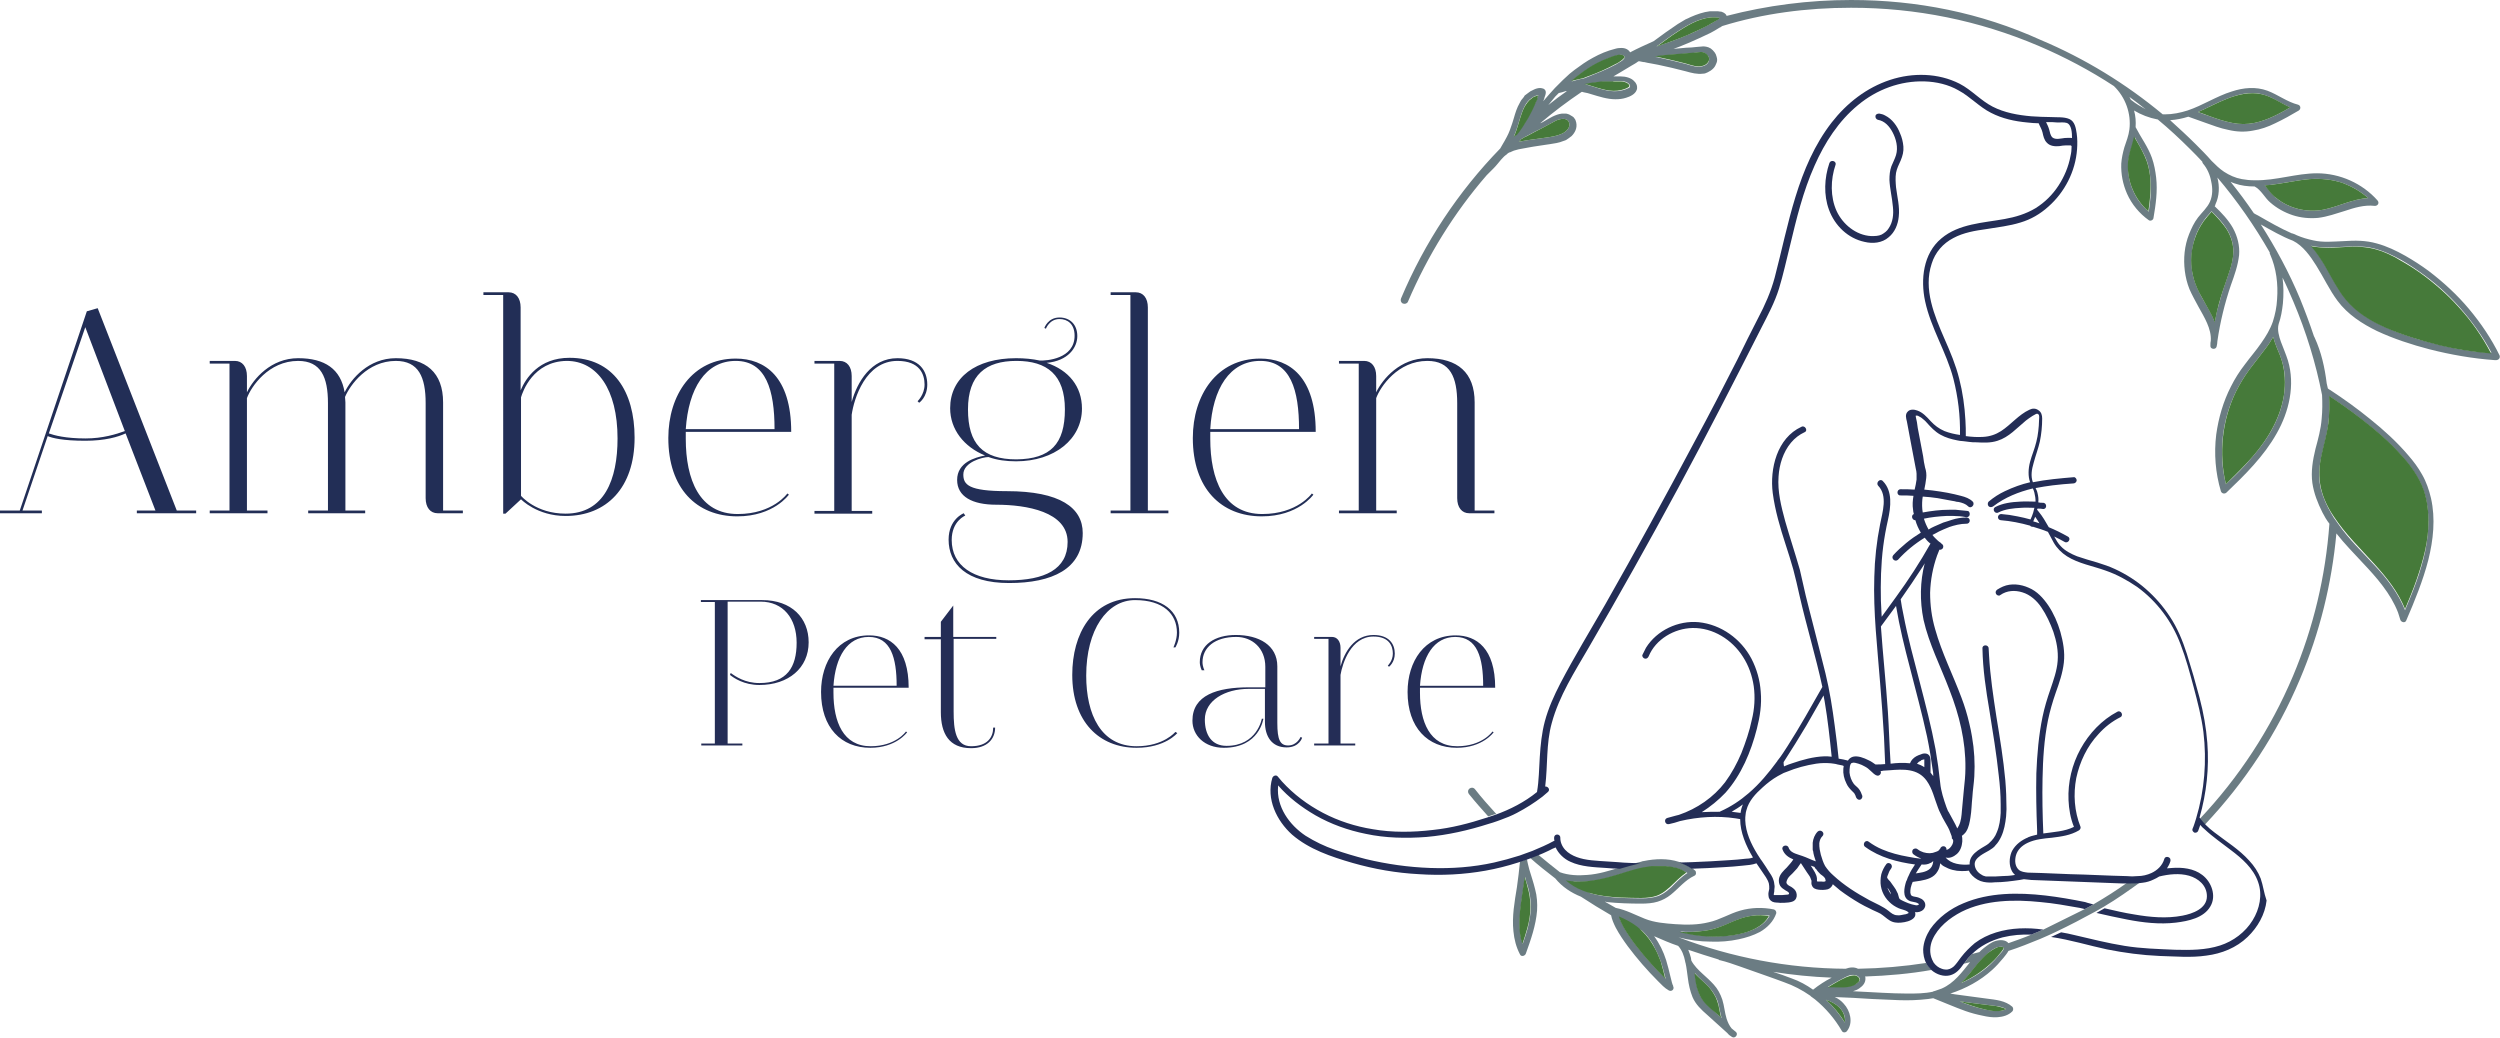
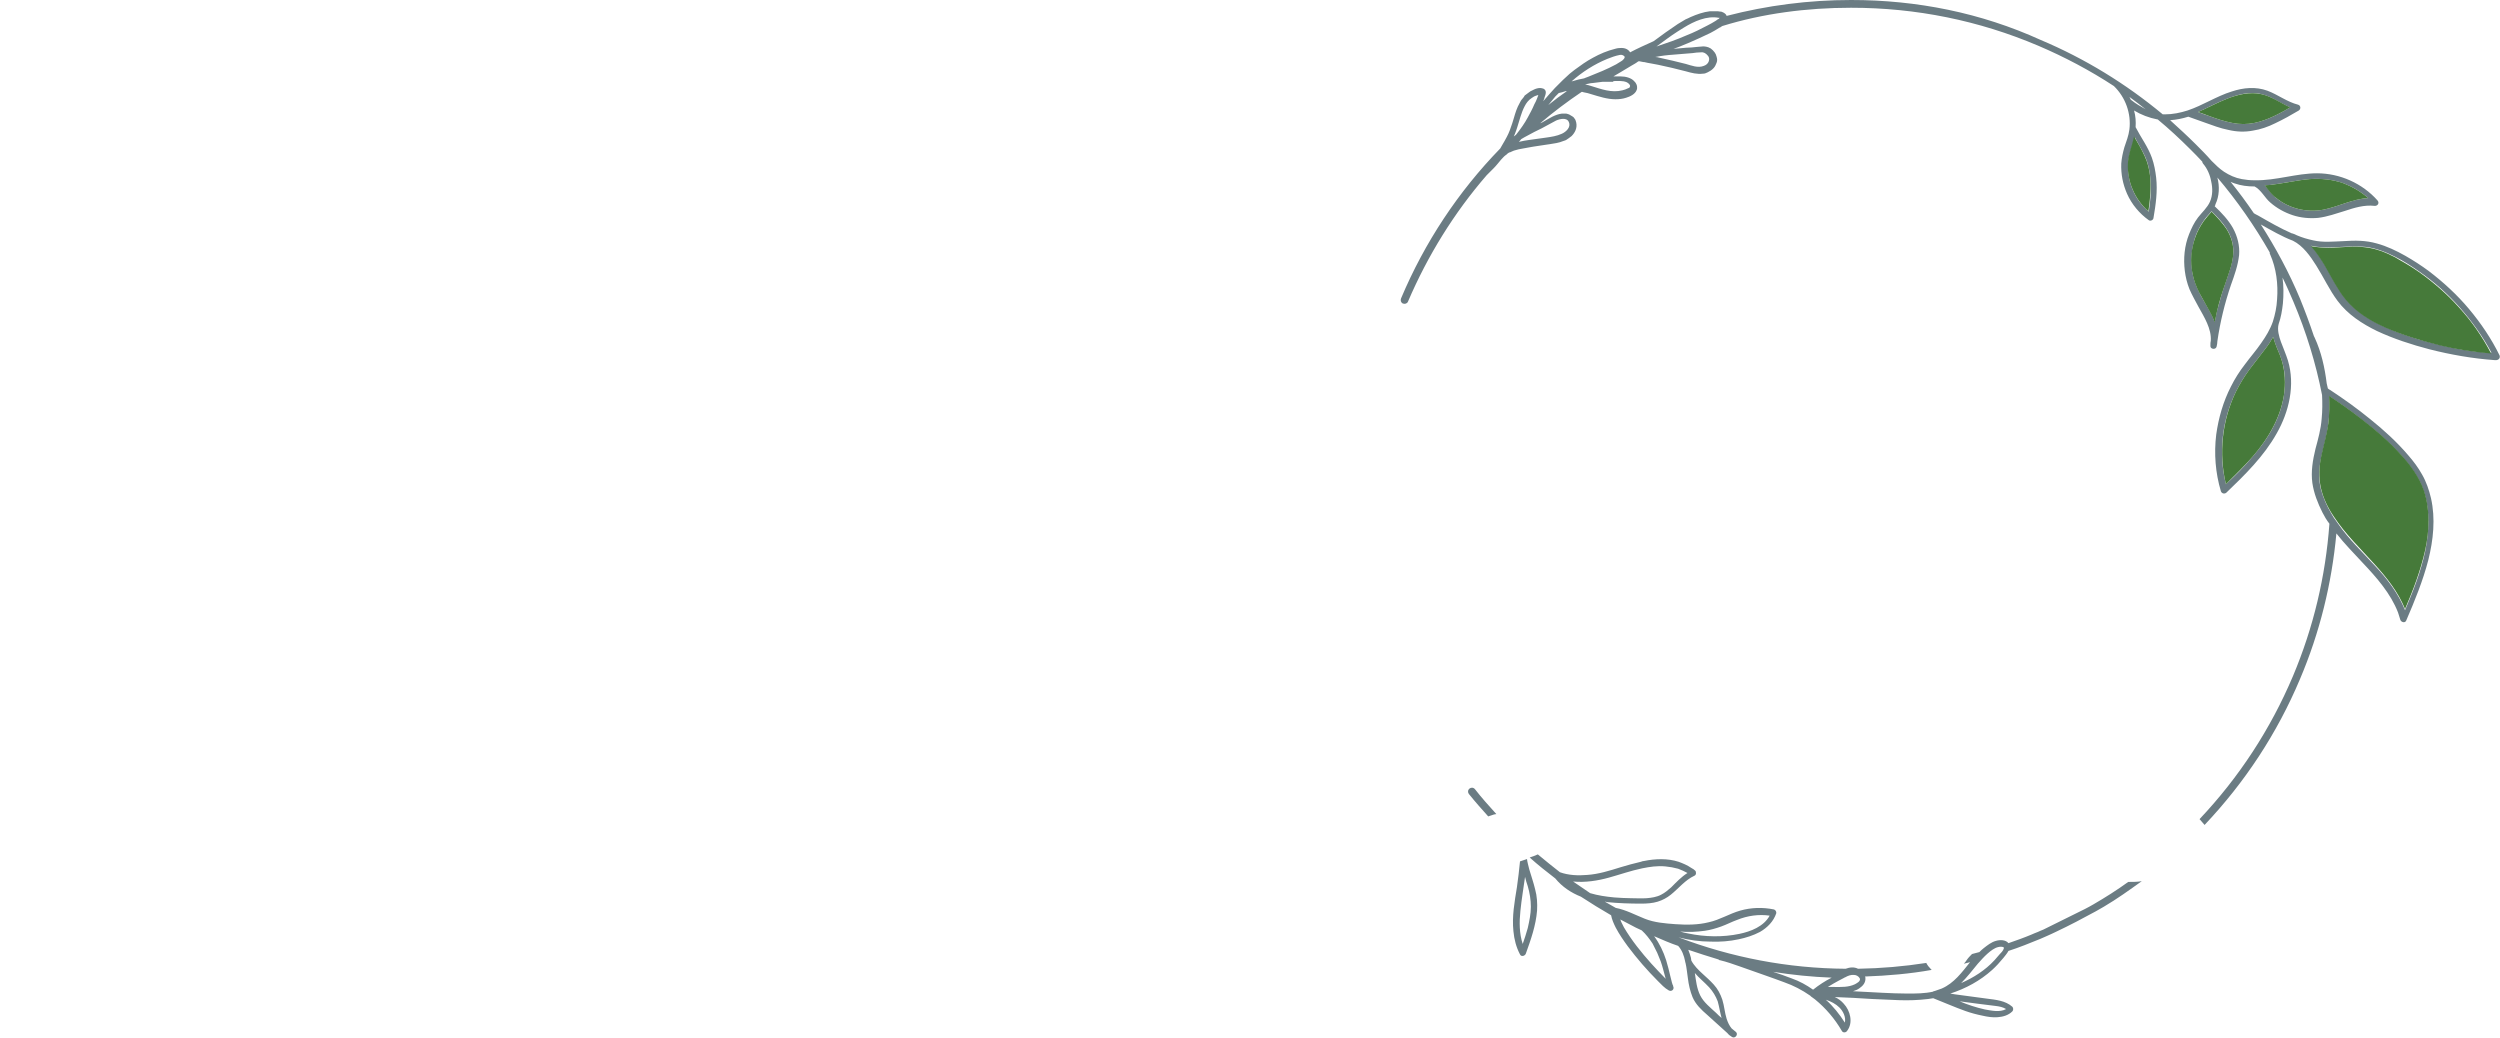
<svg xmlns="http://www.w3.org/2000/svg" xml:space="preserve" id="Layer_1" x="0" y="0" style="enable-background:new 0 0 644.9 267.7" version="1.1" viewBox="0 0 644.9 267.7">
  <style>.st1{fill:#467a3a}</style>
  <g id="Circle_00000168819777472683128010000008144044000770096263_">
    <path id="Circle" d="M644.8 91.7c-2.1-4.3-4.8-8.3-7.9-12-3.1-3.7-6.6-6.9-10.4-9.8-1.9-1.4-3.9-2.7-6-3.9-2.3-1.3-4.8-2.5-7.4-3.2-2.8-.8-5.6-.8-8.5-.6-2.7.1-5.3.4-7.9-.2-1.4-.3-2.8-.7-4.2-1.3-.4-.2-.8-.4-1.2-.5h-.1c-3-1.3-5.9-3-8.7-4.6-.4-.2-.8-.4-1.1-.6-1.9-2.8-3.9-5.5-6-8.1.3.1.6.3 1 .4 1.7.6 3.4.8 5.2.8 1.7.9 2.6 2.9 4 4.1 1.7 1.5 3.7 2.6 5.8 3.3 2.1.7 4.4.9 6.6.7 2.4-.3 4.6-1.1 6.9-1.8 2.4-.8 5-1.6 7.6-1.3.8.1 1.4-.7.8-1.4-3.9-4.4-9.7-7-15.6-7-5.3 0-10.6 1.9-16 1.8h-.2c-1.1 0-2.1-.1-3.2-.3-1.7-.3-3.2-1-4.6-1.9-1.2-.8-2.2-1.8-3.2-2.8-1.3-1.5-2.7-2.9-4.1-4.3-2.1-2.1-4.4-4.2-6.6-6.2 1.6-.1 3.1-.4 4.7-.9l4.2 1.5c2 .7 4 1.5 6.1 1.9 2.1.5 4.2.6 6.3.2 2-.3 4-1 5.8-1.9 2.1-1 4.1-2.1 6.1-3.3.6-.4.5-1.3-.2-1.5-2.8-.7-5.2-2.6-7.9-3.6-3-1.1-6.2-.8-9.2.2-3.9 1.2-7.5 3.6-11.4 4.9-1.9.6-3.8 1-5.9 1h-.5c-9.5-7.9-20.1-14.4-31.5-19.2C511 3.3 494.5 0 477.5 0c-10.9 0-21.7 1.4-32.1 4.1-.1-.4-.5-.7-.9-.9-.2-.1-.3-.1-.5-.2h-.2c-.4-.1-.8-.1-1.2-.1h-1.5c-1.7.2-3.4.8-5 1.5-.4.2-.8.4-1.3.6-.7.4-1.3.8-2 1.2-2.1 1.4-4.2 2.9-6.2 4.4-.1 0-.1.1-.2.1-2 .9-4 1.8-5.9 2.8-.1-.1-.1-.2-.2-.3-.7-.8-1.7-.9-2.7-.8-.3 0-.6.1-1 .2-2 .5-3.9 1.3-5.7 2.3-1.7.9-3.2 2-4.7 3.1-.6.5-1.2.9-1.7 1.4-.4.4-.9.8-1.3 1.2l-1.2 1.2-.9.9c-1 1.1-2 2.2-3 3.4 0-.1.1-.2.1-.3.1-.2.2-.4.2-.6.3-.8.7-1.8-.2-2.3-.3-.1-.6-.2-.9-.2-.6 0-1.2.2-1.6.4l-.6.3c-.3.1-.5.3-.8.5-.3.2-.5.4-.8.6-.2.1-.3.3-.4.5-.1.2-.3.3-.4.5-.3.3-.5.7-.7 1.1-.7 1.2-1.1 2.5-1.5 3.9-.1.4-.3.9-.4 1.3-.4 1.2-.8 2.4-1.4 3.5-.2.4-.4.7-.6 1.1-.2.4-.5.8-.7 1.2-.1.2-.3.5-.4.7-10.8 11.1-19.5 24.2-25.6 38.7-.2.5 0 1.1.5 1.3.5.2 1.1 0 1.3-.5 5.1-11.9 11.9-22.9 20.3-32.6l.9-.9.9-.9c.7-.7 1.3-1.5 1.9-2.2.4-.4.7-.8 1.1-1.1.2-.1.4-.3.6-.5.1-.1.2-.1.3-.2.1-.1.2-.1.3-.1.3-.1.6-.3.9-.4.1 0 .2-.1.3-.1.7-.2 1.4-.4 2.2-.5.7-.1 1.5-.3 2.2-.4.2 0 .4-.1.6-.1 1.1-.2 2.2-.3 3.3-.5.2 0 .5-.1.7-.1l1.8-.3c.6-.1 1.2-.3 1.7-.5.2-.1.4-.1.6-.2.2-.1.4-.2.5-.3.1-.1.2-.1.3-.2.3-.2.5-.4.8-.6.9-.9 1.5-2.1 1.2-3.5-.1-.4-.2-.8-.5-1.1-.1-.2-.2-.3-.4-.4-.1-.1-.2-.2-.3-.2-.3-.2-.6-.4-1-.5-.2-.1-.4-.1-.6-.1h-.9c-1.7.2-3.2 1.2-4.6 2-.3.2-.7.4-1 .5 3.4-2.9 7-5.6 10.7-8.1.2 0 .3 0 .5.1.7.1 1.4.3 2 .5 2 .6 4.1 1.3 6.2 1.3 1 0 1.9-.1 2.8-.4 1-.3 2.3-.9 2.7-2 .1-.2.1-.4.1-.5 0-.3 0-.5-.1-.8-.1-.1-.1-.3-.2-.4-.1-.1-.1-.2-.2-.3l-.2-.2c-.4-.5-1-.8-1.6-1-.6-.2-1.3-.3-2-.3h-1.8c.6-.3 1.1-.7 1.7-1l3-1.8c.5-.3 1.1-.6 1.6-1 .1 0 .1-.1.2-.1h.2c.3.1.7.1 1 .2h.2c.3.1.6.1.9.2.4.1.7.1 1.1.2.5.1 1 .2 1.6.3 1.2.3 2.4.5 3.6.8l3.6.9c1.4.4 2.9.8 4.4.6.4 0 .7-.1 1.1-.3.1 0 .1-.1.2-.1.2-.1.4-.2.7-.4.3-.2.5-.4.7-.6.4-.4.6-.9.8-1.4.2-.5.2-1 0-1.6-.1-.2-.1-.4-.2-.6-.1-.2-.2-.3-.3-.5-.3-.4-.6-.7-1-1-.1 0-.1-.1-.2-.1-.1-.1-.3-.1-.4-.2-.6-.2-1.2-.3-1.8-.2-.4 0-.8.1-1.2.1-.9.1-1.8.2-2.7.2-.4 0-.7.1-1.1.1-.7.1-1.5.1-2.2.2 1.1-.4 2.2-.8 3.3-1.3.2-.1.3-.1.5-.2 1.9-.8 3.8-1.7 5.7-2.6.8-.4 1.6-.9 2.4-1.4h.1s.1 0 .1-.1c.2-.1.3-.2.5-.3C454.7 3.5 466 2 477.5 2c16.8 0 33 3.3 48.3 9.8 6.8 2.9 13.4 6.4 19.5 10.4 3 2.9 4.5 7.1 4 11.2-.2 1.6-.8 3.1-1.3 4.6-.4 1.4-.7 2.8-.8 4.2-.1 2.7.4 5.3 1.5 7.8 1.2 2.7 3.2 5.1 5.6 6.8.4.3 1.1 0 1.2-.5.6-3.5 1.1-7 .7-10.5-.2-1.7-.5-3.4-1.1-5.1-.5-1.4-1.2-2.7-1.9-3.9-.8-1.3-1.6-2.7-2.3-4 .1-1.4 0-2.9-.4-4.3 1.8 1.1 3.9 1.9 6 2.3h.1c2.9 2.4 5.7 5 8.4 7.7 1.1 1.1 2.1 2.1 3.1 3.2 0 .2.1.4.2.5 1.1 1.3 1.8 2.9 2.1 4.6.4 1.7.4 3.6-.3 5.2s-2.1 2.8-3.1 4.1c-1 1.3-1.7 2.8-2.3 4.3-1.2 3-1.5 6.3-1.1 9.5.2 1.6.6 3.2 1.2 4.7.7 1.6 1.5 3 2.3 4.5 1.5 2.7 3.4 5.7 3.2 8.8-.1.4-.1.7-.1 1.1v.2c-.1.9 1.4 1.1 1.6.2.1-.5.2-.9.2-1.4.7-4.9 1.9-9.8 3.5-14.5.9-2.5 1.8-5 2.1-7.7.2-2.4-.4-4.8-1.6-7-1.2-2.1-2.9-3.9-4.7-5.6.1-.1.2-.3.2-.5 1-2.1 1.1-4.6.5-6.9 5.1 6 9.6 12.5 13.5 19.3 0 .2 0 .4.1.5 1.6 3.6 2.1 7.7 1.8 11.6-.1 2-.5 3.9-1.1 5.8-.7 2-1.8 3.8-3 5.5-1.3 1.9-2.8 3.6-4.2 5.5-1.4 1.8-2.6 3.7-3.6 5.7-2 3.9-3.2 8.1-3.8 12.4-.6 4.9-.2 9.9 1.2 14.6.2.6.9.8 1.4.4 4.8-4.6 9.7-9.4 13-15.3 3.2-5.6 4.8-12.5 2.9-18.8-.5-1.6-1.2-3.2-1.8-4.8-.5-1.4-1-3.1-.6-4.6.6-1.7.9-3.5 1.1-5.3.2-2.2.2-4.5-.1-6.7 1 2 1.9 4.1 2.8 6.2 3.3 7.8 5.8 15.9 7.4 24.1.1 2 .1 4.1-.1 6.1-.2 2.7-.9 5.2-1.6 7.8-.7 2.9-1.2 5.8-.8 8.8.4 2.7 1.4 5.2 2.6 7.6.5 1 1.1 2 1.8 2.9-1 13.6-4.1 26.7-9.4 39.3-5.8 13.7-13.9 26.1-24.1 36.9.4.5.9 1 1.3 1.5 10.4-11 18.7-23.6 24.6-37.6 5.1-12 8.2-24.6 9.4-37.6 2.1 2.7 4.5 5.1 6.8 7.6 3.6 3.8 7.2 7.9 9.1 12.8.2.6.4 1.2.6 1.9.2.6 1.2.9 1.5.2 2.2-5.1 4.3-10.2 5.7-15.6 1.3-5.2 1.9-10.7.7-16-.5-2.1-1.2-4.2-2.3-6.1-1-1.8-2.2-3.4-3.6-5-2.9-3.4-6.3-6.5-9.8-9.3-3.3-2.7-6.8-5.2-10.3-7.5-.2-.1-.4-.2-.6-.4-.1-.4-.2-.9-.3-1.3-.5-4.1-1.4-8.1-3.1-11.8-.1-.1-.1-.3-.2-.4-1.1-3.3-2.3-6.5-3.6-9.7-2.8-6.7-6.2-13-10.1-19.1 2.7 1.5 5.4 3.1 8.3 4.2 2.6 1.3 4.5 4 6 6.4 1.9 3 3.4 6.3 5.5 9.1 2.6 3.5 6.3 5.9 10.2 7.8 4.3 2 8.9 3.5 13.5 4.7 5.5 1.4 11.2 2.4 16.9 2.8 1.1.1 1.4-.7 1.2-1.2zm-59.1-44c3.4-.4 6.7-1.2 10.1-1.5 3-.2 6 .1 8.8 1.1 2.3.9 4.5 2.2 6.3 3.8-4 .2-7.6 2.2-11.6 3-4.2.8-8.8-.3-12.1-3-.9-.8-1.6-1.6-2.4-2.6-.2-.3-.4-.5-.6-.8.5.2 1 .1 1.5 0zm-11.3-22.2c2.8-1.1 6-2 9-1.2 2.7.6 4.9 2.4 7.4 3.4-2.9 1.7-5.9 3.3-9.2 4-1.9.4-3.9.4-5.8 0-2.1-.4-4.1-1.1-6-1.8-.9-.3-1.8-.6-2.8-1 2.5-1.1 4.8-2.4 7.4-3.4zm-183.9 9.7c.1-.2.2-.4.3-.7.1-.2.2-.5.3-.8l.3-.9c.6-1.8 1-3.7 1.9-5.4.4-.8 1-1.6 1.8-2.1.3-.2.7-.5 1.1-.6.2-.1.4-.1.6-.2v.1c-.1.3-.2.6-.3.8-.2.5-.4 1-.7 1.5-.5 1.2-1.1 2.3-1.7 3.4-.8 1.5-1.8 2.9-2.9 4.3-.2.3-.5.4-.7.6zm7.2-2.1c1.2-.6 2.5-1.4 3.7-2 .9-.4 2.8-.9 3.3.4.6 1.3-.7 2.5-1.8 3-1.3.6-2.7.8-4.1 1-1.4.2-2.9.4-4.3.6-.9.1-1.8.3-2.7.5.2-.2.4-.4.6-.7.5-.3 1-.6 1.6-.9 1.1-.6 2.4-1.3 3.7-1.9zm1.7-6c.6-.7 1.2-1.5 1.8-2.2l.9-.9c.6-.1 1.2-.3 1.8-.5h.3c-1.6 1.1-3.2 2.3-4.8 3.6zm17.2-6.2h1.4c.5 0 1.1.1 1.6.3.4.2.9.6.9 1 0 .1-.1.2-.1.3-.1.2-.3.2-.5.3-.4.2-.9.4-1.4.5-2.8.7-5.4-.3-8-1.1-.5-.2-1.1-.3-1.6-.4.1 0 .3-.1.4-.1.1 0 .2-.1.4-.1.4-.1.9-.2 1.3-.2l2.4-.3h2.7c0-.2.3-.2.5-.2zm2.3-5.7-.3.3-.1.1c-.1.1-.2.1-.3.2-.4.3-.9.5-1.3.8-2.4 1.3-4.7 2.2-7.2 3.2-.3.1-.5.2-.8.3-.1 0-.2.1-.2.1-1 .2-2 .4-2.9.7-.1 0-.3.1-.4.1 2.7-2.4 5.8-4.4 9.2-5.8 1-.4 2.1-.8 3.1-1 .4-.1.9-.1 1.3.3.2.2.1.4-.1.7zm12.8-1.1c1.6-.1 3.3-.3 4.9-.4.7-.1 1.4-.2 2.2-.2.7-.1 1.3.3 1.7.8.4.4.5.9.3 1.5s-.7 1-1.3 1.2c-1.5.6-3.2-.1-4.6-.5-2.3-.6-4.5-1.1-6.8-1.6-.4-.1-.7-.2-1.1-.2 1.5-.3 3.1-.5 4.7-.6zm11.6-9.2c-.2.1-.4.2-.6.4-.8.5-1.5.9-2.3 1.3-1.7.9-3.5 1.8-5.3 2.5-2.5 1.1-5.1 2-7.8 2.9 1.8-1.3 3.6-2.7 5.5-3.9.3-.2.5-.3.8-.5.3-.2.5-.3.8-.5 2.6-1.6 5.9-3.1 9-2.5h.2c-.1.1-.2.3-.3.3zm110.1 35.6c1.3 3 1.5 6.4 1.4 9.7-.1 1.5-.3 2.9-.5 4.4-3.6-3-5.6-7.7-5.3-12.3.1-2.4 1.1-4.6 1.7-6.9.8 1.6 1.9 3.3 2.7 5.1zm-3.5-14.6c-.1-.1-.1-.1-.2-.1-.1-.3-.3-.6-.4-.8 1.4 1 2.8 2.1 4.2 3.2-1.2-.7-2.5-1.4-3.6-2.3zm24.4 33c1.2 1.9 1.9 4 1.8 6.3-.1 2.6-1.1 5-1.9 7.4-.9 2.5-1.6 5-2.3 7.6-.2 1-.4 1.9-.6 2.9-.4-1.2-1-2.3-1.6-3.4-.8-1.5-1.8-3-2.5-4.5s-1.3-3-1.6-4.6c-.6-3.1-.3-6.5.7-9.5.5-1.5 1.3-2.9 2.2-4.2.6-.9 1.3-1.6 2-2.4 1.4 1.4 2.8 2.8 3.8 4.4zm26.3 50.5c.3-2.4.4-4.8.2-7.2.2.1.3.2.5.3 2.7 1.8 5.4 3.7 7.9 5.7 3.5 2.7 6.9 5.6 9.9 8.9 2.6 2.9 5 6.1 6.2 9.8 1.6 5 1.3 10.3.3 15.3-1.1 5.2-3.1 10.3-5.2 15.2-1.7-4.3-4.6-8.1-7.8-11.5-3.2-3.5-6.7-6.8-9.4-10.7-.4-.6-.8-1.1-1.2-1.7-.2-.3-.4-.7-.6-1-1.2-2-2.1-4.1-2.7-6.3-.7-2.8-.5-5.6.1-8.3.6-2.6 1.3-5.1 1.7-7.7.1-.4.1-.6.1-.8zm-12.4-17.6c1.1 2.9 1.5 6 1.1 9.1-.7 6.5-4.1 12.2-8.3 17-2.1 2.5-4.4 4.8-6.8 7-2-8-1-16.6 2.6-23.9 1-2 2.1-3.8 3.4-5.6 1.4-1.9 2.9-3.7 4.3-5.6.7-.9 1.3-1.9 1.9-2.9.4 1.7 1.2 3.4 1.8 4.9zm40.9-2.9c-4.6-1.1-9.3-2.5-13.7-4.5-3.8-1.7-7.5-3.9-10.2-7.2-1.1-1.3-2-2.8-2.9-4.3l-2.7-4.8c-1-1.6-2.1-3.3-3.4-4.7 1.8.4 3.6.5 5.5.4 2.8-.1 5.7-.4 8.6-.1 2.6.3 5.1 1.3 7.5 2.5 2.2 1.1 4.2 2.4 6.2 3.8 3.9 2.7 7.4 5.8 10.5 9.3 3.1 3.5 5.9 7.4 8.1 11.5 0 .1.1.1.1.2-4.6-.2-9.2-1-13.6-2.1zM385.4 210.1c-.5.2-1 .3-1.5.5-1.7-1.9-3.4-3.8-5-5.8-.3-.4-.3-1 .2-1.4.4-.3 1-.3 1.4.2 1.7 2.2 3.6 4.3 5.5 6.4-.2 0-.4.1-.6.1zm5.9 18.8c-.6 3.7-1.3 7.5-.9 11.3.2 2.1.7 4.1 1.7 6 .3.7 1.3.4 1.5-.2 1.3-3.6 2.6-7.3 2.9-11.1.1-1.9 0-3.7-.5-5.5-.4-1.7-1-3.4-1.5-5.1-.2-.9-.5-1.8-.6-2.7l-1.8.6c-.2 2.2-.5 4.5-.8 6.7zm2.8-.3c.5 1.7.8 3.5.8 5.3 0 1.9-.4 3.7-.8 5.5-.4 1.4-.8 2.7-1.3 4.1-.9-2.7-.9-5.7-.6-8.5.3-3 .8-5.9 1.2-8.8.2.8.4 1.6.7 2.4zm154.9-1.1c-2.9 2.1-5.9 4-9 5.8-.7.4-1.4.8-2.2 1.2l-10.7 5.3c-.5.2-1 .4-1.4.6-.6.2-1.2.5-1.7.7-1.9.8-3.9 1.5-5.9 2.2-.7-.9-2.2-.9-3.2-.6-1.2.3-2.3 1.2-3.2 1.9-.4.3-.8.7-1.1 1-.6.2-1.3.3-1.9.5-.5.5-1 1-1.4 1.6-.2.3-.4.6-.7.9.6-.1 1.1-.3 1.6-.4-2.1 2.6-4.1 5.4-7.3 6.8-.6.2-1.1.4-1.7.6-.1 0-.2.1-.4.1-.1 0-.1 0-.1.1-2.2.5-4.5.5-6.7.5-2.1 0-4.3-.1-6.4-.2-2.5-.1-5.1-.3-7.6-.4.6-.2 1.2-.4 1.7-.8.9-.6 1.6-1.5 1.5-2.6 0-.1 0-.3-.1-.4 5.8-.2 11.6-.7 17.2-1.7l-.2-.2c-.5-.5-.9-1-1.2-1.6-5.8.9-11.6 1.4-17.6 1.5-1-.5-2.1-.4-3.2 0-14.9-.1-29.4-2.9-43.1-8.1 2.7.7 5.5 1.1 8.3 1.1 2.4.1 4.9-.1 7.2-.6 1.9-.4 3.8-1 5.5-1.9 1.9-1.1 3.5-2.7 4.2-4.8.1-.4-.2-.9-.6-1-2.9-.6-5.9-.5-8.7.3-2.8.8-5.3 2.4-8.1 3-2.8.7-5.7.7-8.6.5-2.7-.2-5.4-.4-7.9-1.4-2.5-1-4.9-2.3-7.5-2.8-.9-.5-1.9-1.1-2.8-1.6.2 0 .3 0 .5.1 2.9.3 5.9.4 8.9.4 1.4 0 2.9-.1 4.2-.5 1.3-.4 2.4-1 3.4-1.8 2-1.6 3.7-3.8 6.1-4.9.5-.2.5-1 .2-1.3-.3-.3-.6-.5-1-.7-1-.7-2.2-1.2-3.3-1.6-2.8-.9-6-.8-8.9-.2-.3 0-.5.1-.8.2-1.8.4-3.5.9-5.2 1.4-2.9.9-5.7 1.8-8.7 2-2.3.2-4.8.1-7-.7-1.9-1.5-3.8-3-5.7-4.6-.7.3-1.4.6-2.1.8 2.1 1.9 4.4 3.7 6.6 5.4 1.8 2.2 4.1 3.7 6.6 4.7 2.6 1.7 5.2 3.3 7.8 4.8.2 1.1.7 2.2 1.2 3.2.9 1.7 2 3.3 3.1 4.8 2.4 3.2 5 6.2 7.8 9 .8.8 1.7 1.8 2.8 2.4.8.4 1.5-.4 1.1-1.1v-.1c0-.1-.1-.2-.1-.2-.1-.2-.1-.4-.2-.6-.1-.5-.3-1.1-.4-1.6-.3-1.4-.7-2.8-1.1-4.2-.7-2.2-1.7-4.3-3.1-6.2 2.1.9 4.1 1.8 6.2 2.5 1 1.1 1.5 2.5 1.8 4 0 .1 0 .2.1.4.3 1.3.4 2.6.6 3.9.2 1.7.6 3.4 1.2 4.9.8 1.9 2.3 3.3 3.8 4.6 1.7 1.6 3.5 3.1 5.2 4.7.3.4.7.7 1.2 1 .8.5 1.7-.7 1-1.3-.4-.3-.7-.6-1.1-.9-.6-.7-1-1.6-1.3-2.5-.5-1.6-.6-3.3-1.1-4.9-.5-1.5-1.2-2.8-2.2-3.9-.9-1-1.9-1.9-2.9-2.8-1.1-1-2.2-2.1-2.9-3.4 0-.2-.1-.4-.1-.7-.2-.7-.4-1.4-.7-2.1 2.6.9 5.2 1.7 7.8 2.5.1.1.2.2.4.2 1.7.4 3.4 1 5.1 1.6 2.3.8 4.6 1.6 6.8 2.4 1.6.6 3.2 1.1 4.7 1.7 2.3.8 4.6 2 6.6 3.4.1.1.2.1.2.2.4.3.7.5 1.1.8 2.8 2.3 5.1 5 6.9 8.1.3.6 1.1.5 1.4 0 1.6-2.1.8-5.2-.9-7-.6-.7-1.4-1.3-2.3-1.7 3.2.1 6.4.3 9.6.5l6.9.3c2.5.1 5.1 0 7.6-.3.4-.1.9-.1 1.3-.2 2.8 1.1 5.5 2.3 8.3 3.3 1.4.5 2.9.9 4.4 1.2 1.3.3 2.6.5 3.9.4 1.4-.1 2.8-.5 3.8-1.5.3-.3.3-.9 0-1.2-1.8-1.6-4.3-1.8-6.6-2.1-2.7-.4-5.5-.7-8.2-1.1-.4-.1-.8-.1-1.2-.2 4-1.3 7.7-3.3 10.8-6.1 1-.9 2-2 2.9-3.1.4-.5 1-1.2 1.3-1.8 2.8-.9 5.5-2 8.2-3.1.5-.2 1.1-.5 1.6-.7.9-.4 1.8-.8 2.6-1.2 3.4-1.6 6.8-3.4 10.1-5.2l2.1-1.2c3.4-2 6.6-4.3 9.8-6.6-1 .2-2.2.2-3.5.2zm-109.2 12.6c1.4-.2 2.8-.6 4.2-1.1 1.4-.5 2.7-1.2 4.1-1.7 2.7-1.1 5.6-1.5 8.4-1.1-1.5 2.8-4.9 4.1-7.8 4.7-4.3.9-8.9.8-13.2-.1-.7-.1-1.4-.3-2.1-.5 2.1.2 4.2.1 6.4-.2zm-34-12.7c3.1.3 6.3-.2 9.2-1 2.9-.8 5.7-1.8 8.6-2.4 2-.4 3.9-.7 6-.5 1.1.1 2.2.3 3.3.6.8.3 1.7.7 2.4 1.1-1.6 1-2.9 2.4-4.2 3.7-.8.7-1.6 1.4-2.6 1.9-1.1.6-2.5.8-3.7.9-1.4.1-2.7 0-4.1 0-1.4 0-2.9-.1-4.3-.2-2.1-.2-4.2-.5-6.2-1.1-1.5-1-2.9-2-4.4-3zm21.7 18.4c.3.7.6 1.4.9 2.2.5 1.4.8 2.8 1.2 4.2 0 .1.1.2.1.3l-.1-.1c-1.2-1.2-2.4-2.5-3.6-3.8-2.6-2.9-5.1-6-7.1-9.4l-.6-1.2c-.1-.2-.2-.4-.2-.5l-.1-.2v-.1c1.3.7 2.7 1.4 4 2.1.5.2 1 .5 1.5.7 1.1 1 2 2.2 2.8 3.4l1.2 2.4zm13.4 8.9c1 1.1 1.7 2.3 2.2 3.6.4 1.4.6 2.9 1 4.3-.5-.4-1-.9-1.4-1.3-1.5-1.4-3.2-2.7-4.1-4.5-.9-1.8-1.1-3.8-1.4-5.8 1.1 1.3 2.5 2.4 3.7 3.7zm26.8.6c-1.7-1.2-3.5-2.2-5.5-2.9-1.6-.6-3.2-1.2-4.8-1.7 5 .8 10 1.3 15.1 1.5-1.6.8-3.3 1.9-4.8 3.1zm6.8 4.6c1 1 1.7 2.5 1.4 3.9-1.4-2.2-3-4.2-4.9-5.9 1.3.4 2.6 1.1 3.5 2zm-1.2-5.3h-1.8l1.5-.9c.8-.5 1.7-.9 2.6-1.4.1-.1.2-.1.4-.2.7-.4 1.5-.7 2.3-.6.5 0 1.1.3 1.4.8 0 .1.1.2.1.2.1.7-.8 1.1-1.3 1.4-1.7.8-3.5.7-5.2.7zm36.7 4.3 4.8.6c.9.1 1.9.3 2.7.8-1.6.9-3.8.4-5.5.1-2.2-.5-4.4-1.2-6.5-2.1l4.5.6zm6.9-14.4v.2c-.2.6-.7 1.1-1.1 1.5-.4.5-.9 1-1.3 1.5-2.4 2.6-5.4 4.5-8.6 5.9 1.6-1.6 2.9-3.3 4.3-5 .8-.9 1.6-1.8 2.5-2.6.8-.7 1.8-1.5 2.8-1.7.4-.1.9-.1 1.2 0h.2c-.1.1-.1.1 0 .2 0-.1 0-.1 0 0 0 0 0-.1 0 0z" style="fill:#6b7c83" />
    <g id="Leaves">
-       <path id="Bottom" d="M429.5 252.2c0 .1.1.2.1.3l-.1-.1c-1.2-1.2-2.4-2.5-3.6-3.8-2.6-2.9-5.1-6-7.1-9.4l-.6-1.2c-.1-.2-.2-.4-.2-.5l-.1-.2c0-.1-.1-.2-.1-.3-.1-.2-.1-.4-.2-.6 1.7.7 3.4 1.6 4.8 2.7 1.5 1.2 2.8 2.7 3.8 4.3.5.8.9 1.6 1.3 2.4.3.7.6 1.4.9 2.2.4 1.4.8 2.8 1.1 4.2zm-36.2-26c-.4 2.9-.9 5.9-1.2 8.8-.3 2.8-.3 5.8.6 8.5.5-1.3.9-2.7 1.3-4.1.5-1.8.8-3.7.8-5.5 0-1.8-.3-3.6-.8-5.3-.2-.8-.4-1.6-.7-2.4zm39.6-2.2c-.3-.1-.5-.2-.8-.2-.3-.1-.5-.1-.8-.2h-.1c-.2 0-.5-.1-.7-.1h-.1c-.3 0-.5-.1-.8-.1h-3.5c-.6.1-1.3.2-1.9.3h-.1c-3.2.6-6.2 1.8-9.3 2.6-3.5.9-7.3 1.5-10.9.8 1.3 1.1 2.7 2 4.3 2.6 2.5 1 5.2 1.5 7.9 1.7 1.4.1 2.9.2 4.3.2s2.7.1 4.1 0c1.3-.1 2.6-.3 3.7-.9 1-.5 1.8-1.2 2.6-1.9 1.4-1.3 2.7-2.7 4.2-3.7-.4-.4-1.2-.8-2.1-1.1zm38.1 33.9c1.9 1.7 3.6 3.7 4.9 5.9.2-1.4-.4-2.9-1.4-3.9-.9-.9-2.2-1.6-3.5-2zm-30.1-3.2c-1.2-1.3-2.6-2.4-3.8-3.7.2 2 .5 4 1.4 5.8.9 1.9 2.5 3.2 4.1 4.5.5.4 1 .9 1.4 1.3-.4-1.4-.5-2.9-1-4.3-.4-1.3-1.2-2.5-2.1-3.6zm73.9 4.8-4.8-.6-4.5-.6c2.1.8 4.3 1.6 6.5 2.1 1.6.4 3.9.8 5.5-.1-.8-.4-1.8-.6-2.7-.8zM448 237.3c-1.4.5-2.7 1.2-4.1 1.7-1.3.5-2.7.9-4.2 1.1-2.2.3-4.3.4-6.5.3.7.2 1.4.4 2.1.5 4.3.9 8.9 1 13.2.1 2.9-.6 6.3-1.9 7.8-4.7-2.7-.5-5.6-.1-8.3 1zm68.9 7.1-.1-.1h-.2c-.4-.1-.8-.1-1.2 0-.9.3-2 1.1-2.8 1.7-.9.8-1.7 1.7-2.5 2.6-1.4 1.7-2.7 3.5-4.3 5 3.2-1.4 6.1-3.4 8.6-5.9.5-.5.9-1 1.3-1.5s.9-1 1.1-1.5c.1-.1.1-.1.1-.3 0 0 0 .1 0 0zm-37.2 8.2c0-.1 0-.2-.1-.2 0-.1-.1-.1-.1-.2-.3-.4-.8-.6-1.2-.6-.8 0-1.6.3-2.3.6-.1.1-.2.1-.4.2-.9.4-1.7.9-2.6 1.4l-1.5.9h1.8c1.7 0 3.5.2 5.1-.6.5-.4 1.4-.8 1.3-1.5z" class="st1" />
      <path id="Middle" d="M584.8 48.6c-.2-.3-.4-.5-.6-.8.5 0 1-.1 1.5-.1 3.4-.4 6.7-1.2 10.1-1.5 3-.2 6 .1 8.8 1.1 2.3.9 4.5 2.2 6.3 3.8-4 .2-7.6 2.2-11.6 3-4.2.8-8.8-.3-12.1-3-.9-.6-1.6-1.5-2.4-2.5zm1.6 38.3c-.6 1-1.2 2-1.9 2.9-1.4 1.9-2.9 3.7-4.3 5.6-1.3 1.8-2.4 3.6-3.4 5.6-3.6 7.4-4.5 16-2.6 23.9 2.3-2.3 4.7-4.6 6.8-7 4.2-4.8 7.6-10.6 8.3-17 .3-3.1 0-6.2-1.1-9.1-.6-1.5-1.4-3.2-1.8-4.9zm-12.2-14.2c.8-2.4 1.8-4.8 1.9-7.4.1-2.3-.6-4.4-1.8-6.3-1.1-1.6-2.4-3-3.8-4.4-.7.8-1.4 1.6-2 2.4-.9 1.3-1.7 2.7-2.2 4.2-1.1 3-1.4 6.3-.7 9.5.3 1.6.9 3.1 1.6 4.6.8 1.5 1.7 3 2.5 4.5.6 1.1 1.2 2.2 1.6 3.4.2-1 .4-1.9.6-2.9.6-2.6 1.4-5.1 2.3-7.6zm-25.3-30.5c-.2 4.6 1.8 9.3 5.3 12.3.2-1.4.4-2.9.5-4.4.2-3.3 0-6.6-1.4-9.7-.8-1.8-1.8-3.5-2.8-5.2-.5 2.4-1.5 4.6-1.6 7zm26.9-10.5c1.9.4 3.9.4 5.8 0 3.3-.7 6.3-2.3 9.2-4-2.5-1.1-4.7-2.8-7.4-3.4-3-.7-6.2.1-9 1.2-2.5 1-4.9 2.3-7.4 3.4.9.3 1.8.6 2.8 1 1.9.7 3.9 1.4 6 1.8zm43.3 85.3c-3-3.3-6.4-6.2-9.9-8.9-2.7-2.1-5.5-4.1-8.4-6 .1 2.4.1 4.8-.2 7.2-.4 2.8-1.2 5.5-1.8 8.3-.6 2.8-.7 5.6-.1 8.3.6 2.6 1.8 5.1 3.3 7.3 3 4.6 7 8.4 10.6 12.4 3.1 3.4 6.1 7.2 7.8 11.5 2.1-4.9 4-9.9 5.2-15.2 1.1-5 1.3-10.3-.3-15.3-1.2-3.5-3.5-6.7-6.2-9.6zm15.3-37.6c-3.1-3.5-6.7-6.6-10.5-9.3-2-1.4-4.1-2.6-6.2-3.8-2.3-1.2-4.8-2.2-7.5-2.5-2.8-.4-5.7 0-8.6.1-1.9.1-3.7-.1-5.5-.4 1.3 1.4 2.4 3.1 3.4 4.7l2.7 4.8c.9 1.5 1.8 3 2.9 4.3 2.7 3.3 6.4 5.5 10.2 7.2 4.4 1.9 9 3.3 13.7 4.5 4.5 1.1 9 1.8 13.6 2.2 0-.1-.1-.1-.1-.2-2.2-4.2-4.9-8.1-8.1-11.6z" class="st1" />
-       <path id="Top" d="M393.9 35.1c1.2-.7 2.5-1.3 3.8-2 1.2-.6 2.5-1.4 3.7-2 .9-.4 2.8-.9 3.3.4.6 1.3-.7 2.5-1.8 3-1.3.6-2.7.8-4.1 1-1.4.2-2.9.4-4.3.6-.9.1-1.8.3-2.7.5.2-.2.4-.4.6-.7.5-.3 1-.6 1.5-.8zm34.2-20.3c2.3.5 4.6 1 6.8 1.6 1.4.4 3.1 1.1 4.6.5.6-.2 1.1-.7 1.3-1.2.2-.5.1-1-.3-1.5s-1-.8-1.7-.8c-.7.1-1.4.1-2.2.2-1.6.1-3.3.3-4.9.4-1.6.1-3.2.3-4.8.5l1.2.3zm15.4-10.2c-3.1-.6-6.4.9-9 2.5-.3.2-.5.3-.8.5-.3.2-.5.3-.8.5-1.9 1.2-3.7 2.6-5.5 3.9 2.6-.9 5.2-1.8 7.8-2.9 1.8-.8 3.6-1.6 5.3-2.5.8-.4 1.5-.9 2.3-1.3.2-.1.4-.2.6-.4l.3-.3h-.2zm-24 16.7c-.5-.2-1-.3-1.6-.3h-4.7l-2.4.3c-.4.1-.9.1-1.3.2-.1 0-.2.1-.4.1-.1 0-.3.1-.4.1.5.1 1.1.2 1.6.4 2.6.8 5.3 1.8 8 1.1.5-.1 1-.3 1.4-.5.2-.1.4-.2.5-.3.1-.1.1-.1.1-.3.1-.2-.5-.7-.8-.8zm-22.7 3.3c-.2 0-.4.1-.6.2-.4.1-.8.3-1.1.6-.8.5-1.3 1.3-1.8 2.1-.9 1.7-1.3 3.6-1.9 5.4l-.3.9c-.1.3-.2.5-.3.8-.1.2-.2.4-.3.7.3-.2.5-.3.8-.5 1.1-1.3 2-2.8 2.9-4.3.6-1.1 1.2-2.2 1.7-3.4.2-.5.4-1 .7-1.5 0-.4.1-.7.2-1zm22.1-10.2c-.3-.3-.8-.3-1.3-.3-1.1.2-2.1.6-3.1 1-3.4 1.3-6.4 3.4-9.2 5.8.1 0 .3-.1.4-.1 1-.2 2-.5 2.9-.7.1 0 .2-.1.2-.1.3-.1.5-.2.8-.3 2.5-.9 4.8-1.9 7.2-3.2.5-.2.9-.5 1.3-.8.1-.1.2-.1.3-.2l.1-.1.3-.3c.3-.2.4-.4.1-.7z" class="st1" />
    </g>
-     <path id="Animals" d="M583.2 226.7c-.7-1.8-1.7-3.3-3-4.7-2.6-2.9-5.9-4.9-9-7.3-.8-.6-1.5-1.2-2.2-1.9-.5-.5-.9-1-1.3-1.5-.1-.1-.2-.3-.3-.4 1.8-6.3 2.5-12.8 2-19.3-.3-3.9-1-7.8-2-11.6s-2.1-7.6-3.3-11.4c-1.1-3.4-2.4-6.6-4.4-9.6-1.7-2.6-3.8-5-6.2-7.1-2.4-2.1-5.1-3.8-7.9-5.1-1.5-.7-3-1.2-4.6-1.7-1.7-.5-3.5-1-5.2-1.6-1.5-.6-3.1-1.4-4.2-2.6-.7-.7-1.2-1.6-1.7-2.5.9.4 1.8.9 2.7 1.4.9.5 1.8-.9.8-1.4-1.6-.9-3.2-1.7-4.9-2.4-.8-1.4-1.6-2.8-2.6-4-.1-.2-.3-.3-.4-.5 0-.1 0-.2.1-.3.5 0 1 0 1.4.1 1.1.1 1.1-1.6 0-1.6-.4 0-.8 0-1.2-.1.1-.8 0-1.6-.2-2.4-.1-.5-.3-.9-.5-1.3 1.5-.3 2.9-.5 4.4-.7 1.8-.2 3.6-.4 5.4-.5.4 0 .8-.4.8-.8s-.4-.9-.8-.8c-3.5.3-7 .6-10.5 1.3-.6-1.6-.3-3.3.2-5 .5-1.9 1.2-3.7 1.6-5.5.4-1.9.6-4 .6-5.9 0-.9-.2-1.7-1-2.2-.7-.5-1.5-.5-2.3-.1-2.8 1.3-4.7 3.8-7.3 5.5-1.4.9-2.9 1.4-4.6 1.5-1.5.1-3 0-4.5-.2 0-1.4 0-2.7-.1-4.1-.2-3.6-.7-7.2-1.6-10.7-.9-3.6-2.3-6.9-3.8-10.3-2.6-6-5.5-12.8-3.3-19.4.9-2.9 2.9-5.2 5.6-6.6 2.6-1.4 5.6-1.9 8.5-2.3 3-.5 5.9-.8 8.8-1.7 2.7-.8 5.1-2.2 7.2-4.1 4.2-3.7 7-9.1 7.4-14.8.1-1.4.1-2.7-.1-4.1-.2-1.4-.5-3.1-1.9-3.7-1.4-.6-3.2-.4-4.7-.5-1.7 0-3.4-.1-5.1-.2-3.4-.3-6.9-.9-10-2.5-3.1-1.6-5.4-4.3-8.5-5.9-5.5-2.8-12.1-2.9-17.9-1-6.1 2-11.2 6-15.1 11-8.9 11.5-11.1 26.3-14.7 40-1 3.7-2.5 7.1-4.3 10.5-1.8 3.5-3.6 7.1-5.3 10.6-3.6 7.1-7.2 14.1-11 21.1-7.5 14.1-15.2 28.2-23.1 42.1-3.9 6.8-8 13.5-11.6 20.4-1.6 3.1-3.1 6.4-4 9.8-.8 3-1.1 6.1-1.3 9.2-.2 3-.2 6-.7 8.9v.1c-3.2 2.6-6.9 4.5-10.8 5.9-.2.1-.4.1-.6.2-.5.2-1 .3-1.5.5-4.6 1.5-9.2 2.7-14 3.2-5.1.6-10.4.7-15.5-.2-4.4-.7-8.8-2.1-12.8-4.2s-7.6-4.8-10.6-8.1c-.4-.4-.7-.9-1.1-1.3-.4-.5-1.2-.2-1.4.4-1.6 5.4 1.1 11 5.1 14.6 4.4 3.8 10.1 5.7 15.6 7.3 5.6 1.6 11.3 2.6 17.1 2.9 5.8.4 11.6.1 17.2-.9 2.8-.5 5.6-1.2 8.4-2.1l1.8-.6.9-.3c.7-.3 1.4-.5 2.1-.8 1.1-.4 2.1-.9 3.2-1.4.6-.3 1.1-.6 1.7-.8.7 1.6 2.2 3 3.8 3.7 2.8 1.3 6.1 1.4 9.2 1.6 1.2.1 2.4.2 3.6.2 1.7-.5 3.4-1 5.2-1.4-1.9-.1-3.9-.1-5.8-.3-1.5-.1-3.1-.2-4.6-.3-1.4-.1-2.8-.2-4.2-.5-2.3-.5-4.8-1.6-5.7-3.9-.2-.5-.3-1-.3-1.6 0-1.1-1.6-1.1-1.6 0 0 .3 0 .5.1.8h-.1c-1.8 1-3.7 1.8-5.6 2.6l-3.3 1.2c-2.2.7-4.4 1.3-6.6 1.8-5.4 1.2-11 1.6-16.5 1.4-5.6-.2-11.2-1-16.6-2.3-2.7-.7-5.4-1.5-8-2.4-2.6-.9-5.1-2.1-7.5-3.6-4.2-2.8-7.6-7.5-7.1-12.8v-.2c2.7 3.1 6 5.6 9.6 7.7 4 2.3 8.5 3.9 13 4.8 5.1 1.1 10.4 1.2 15.7.8 5.5-.5 10.8-1.7 16.1-3.4.3-.1.7-.2 1-.3.7-.2 1.4-.5 2-.7 1.4-.5 2.9-1.1 4.2-1.8 2.3-1.2 4.5-2.6 6.6-4.2.5-.4.9-.8 1.4-1.2.7-.6 0-1.5-.7-1.4.7-5.5.2-11 1.7-16.4 1.9-7 5.9-13.2 9.5-19.4 7.9-13.6 15.6-27.3 23.1-41.2 7.4-13.7 14.5-27.6 21.5-41.4 1.7-3.3 3.4-6.5 4.5-10 1.1-3.6 1.9-7.3 2.8-10.9 1.7-7.1 3.4-14.2 6.4-20.9 2.6-5.9 6.2-11.5 11.2-15.6 4.8-4 10.9-6.3 17.2-6.1 3 .1 6.1.8 8.7 2.3 3 1.6 5.4 4.3 8.4 5.8 2.9 1.5 6.1 2.2 9.4 2.5 1 .1 1.9.2 2.9.2.3.8.8 1.5 1 2.4.2.9.4 1.9 1.1 2.6.8.9 2.1 1 3.2.9.6-.1 1.2-.2 1.8-.2h.9c.1 0 .4 0 .4.1s.1.1.1.1c0 .9-.1 1.8-.3 2.6-.5 2.7-1.6 5.3-3.1 7.6s-3.5 4.3-5.9 5.8c-2.5 1.5-5.2 2.3-8 2.8-5.5 1-11.8 1.2-16.3 5-4.7 3.9-5.4 10.6-4.2 16.2 1.5 7 5.5 13.1 7.3 20 1.2 4.7 1.8 9.6 1.7 14.5-1.4-.2-2.7-.5-4-1-1.4-.6-2.6-1.5-3.6-2.6s-2-2.2-3.4-2.7c-.8-.3-1.9-.4-2.5.3-.7.7-.4 1.7-.2 2.5.8 4.1 1.5 8.2 2.3 12.2.1.4.2.9.2 1.3v1.5c-.1.9-.3 1.7-.5 2.6-1.2-.1-2.4-.1-3.6-.1-1.1 0-1.1 1.7 0 1.6 1.1 0 2.2 0 3.3.1-.2 1.2-.3 2.4-.1 3.6 0 .4.1.7.2 1.1-.8.3-.5 1.6.4 1.6.3 1.1.8 2.2 1.4 3.2-1.3.8-2.6 1.7-3.8 2.7-1.2 1-2.3 2-3.3 3.1-.7.8.4 1.9 1.2 1.2 2-2.2 4.3-4.1 6.9-5.7.4.5.7.9 1.2 1.3.1.1.2.2.3.2-2.7 4.8-5.7 9.4-8.9 13.8-1.2 1.7-2.5 3.4-3.7 5.1-.1-1.4-.1-2.7-.2-4.1-.1-4.7 0-9.4.6-14.1.3-2.3.7-4.5 1.2-6.7.4-1.8.7-3.6.6-5.4-.1-1.7-.6-3.4-1.9-4.7-.7-.8-1.9.4-1.2 1.2 2.5 2.6 1.1 6.8.5 9.9-.9 4.5-1.4 9-1.5 13.6-.3 9.2.8 18.3 1.5 27.4.4 4.6.7 9.2 1 13.9.1 2.3.2 4.7.3 7-.8.1-1.7.1-2.5.1-.6-.4-1.1-.8-1.8-1.1-1.2-.6-2.7-1.2-4-.9-.6.2-1 .5-1.3 1-.8-.2-1.6-.4-2.4-.5-.3-2.8-.6-5.6-1-8.4-.6-4.6-1.3-9.1-2.4-13.6-1.1-4.5-2.3-9-3.4-13.4-.6-2.2-1.1-4.4-1.7-6.7l-1.5-6.6c-1.2-4.2-2.6-8.4-3.8-12.6-1-3.7-2-7.6-1.7-11.5.2-3.1 1.2-6.3 3.2-8.7 1-1.2 2.2-2.1 3.5-2.7 1-.4.1-1.9-.8-1.4-6.3 2.9-8.2 10.8-7.4 17.1.6 4.5 1.9 8.9 3.3 13.2.7 2.2 1.4 4.3 2 6.5.6 2.2 1.1 4.5 1.6 6.7 1.8 7.9 4.2 15.7 5.9 23.6-2.9 5.1-5.8 10.3-9 15.3-.8 1.2-1.5 2.4-2.4 3.5-.1.1-.2.2-.2.3-2.2 3-4.6 5.9-7.4 8.3-2.2 1.9-4.6 3.5-7.3 4.7-.1 0-.1.1-.1.1-1.6 0-3.1 0-4.7.1 2.2-1.4 4.3-3.1 6.1-5 4.1-4.6 6.6-10.6 8.1-16.5.8-3.1 1.3-6.3 1-9.6-.2-2.9-1-5.8-2.4-8.5-2.7-5.1-7.8-8.8-13.6-9.4-5.3-.5-10.8 2.1-13.6 6.6l-.9 1.8c-.2.4.2.9.6 1 .5.1.8-.2 1-.6 1.8-4.4 6.6-7.2 11.3-7.3 5.3-.1 10.2 3 13 7.4 1.5 2.3 2.4 4.9 2.8 7.6.4 2.9.2 5.9-.5 8.7-.6 2.9-1.6 5.8-2.7 8.6-1.1 2.6-2.5 5.2-4.2 7.5-3 3.9-7.2 6.8-11.9 8.4-.3.1-.5.1-.8.2-.7.2-1.5.4-2.2.6-1 .3-.6 1.8.4 1.6 1-.2 2-.5 2.9-.8 4.7-1.1 9.6-1.4 14.3-.7.4.1.8.1 1.2.2 0 3.4 1.5 6.9 3.3 9.9-.5.2-1.1.3-1.7.3-1.5.2-3.1.3-4.6.4-3.1.2-6.2.4-9.4.5-1.1 0-2.2.1-3.4.1 1.2.4 2.3.9 3.3 1.6 2.7-.1 5.5-.2 8.2-.4 1.7-.1 3.3-.2 5-.4 1.2-.1 2.4-.2 3.5-.6.5.7 1 1.5 1.5 2.2.6.9 1.4 1.9 1.7 3 .1.4.1.9.1 1.4-.1.6-.3 1.1-.2 1.7 0 .7.4 1.3 1 1.6.6.3 1.4.2 2 .3.7 0 1.5 0 2.2-.1.6-.1 1.2-.2 1.6-.6.5-.5.6-1.2.4-1.9-.2-.7-.7-1.1-1.3-1.5-.4-.2-1-.5-1.2-.9-.2-.4.1-.9.3-1.3.3-.5.8-.9 1.2-1.3.4-.4.8-.9 1.2-1.3.3-.4.6-.9.9-1.3h.1c.5.8 1 1.5 1.5 2.3.3.5.7.9.9 1.4.1.2.2.5.3.8 0 .4-.1.8.1 1.2.3.8 1 1 1.7 1.1.7.1 1.6.1 2.4-.1.6-.2 1.1-.7 1.3-1.3.6.5 1.3 1.1 1.9 1.6 1.6 1.2 3.3 2.3 5 3.3.9.5 1.8 1 2.7 1.4.9.5 1.8.8 2.7 1.3.8.5 1.5 1.2 2.3 1.7.9.6 2 .7 3 .6 1.1-.1 2.5-.4 3.3-1.2.4-.4.5-1 .3-1.5.8.1 1.6-.1 2.2-.7.8-.9.5-2.1-.5-2.7-.4-.2-.8-.4-1.3-.5-.4-.1-.8-.1-1.2-.3-.3-.2-.3-.4-.4-.8 0-.5 0-.9.1-1.3.1-.5.3-1 .5-1.5.7-.1 1.3-.2 2-.3 1.7-.3 3.5-.8 4.4-2.4.4-.6.6-1.3.7-2.1.3.3.6.6 1 .8 1.4.8 2.9 1.2 4.5 1.2.6 0 1.3 0 1.9-.1.2.5.5.9.9 1.3.8.8 1.8 1.4 2.9 1.6 1 .2 1.9.2 2.9.1 2.1 0 4.3-.3 6.4-.6.4-.1.7-.1 1.1-.2.6.1 1.3.1 1.9.2 2.6.1 5.2.2 7.9.3l15.6.6h1.6c1.2 0 2.5 0 3.7-.2.9-.1 1.9-.4 2.7-.8.5-.2 1-.5 1.5-.8 2.5-.6 5.2-.9 7.7-.2 2.4.7 4.6 2.5 4.6 5.3 0 3.2-3.7 4.5-6.3 5-4.1.8-8.4.4-12.4-.3-2.6-.4-5.1-1-7.7-1.6l-2.1 1.2c2.6.6 5.3 1.2 7.9 1.7 4.1.8 8.4 1.3 12.6.8 3.2-.4 7.2-1.2 8.9-4.2 1.6-2.7.3-6.3-2.1-8.1-2.2-1.7-5.2-2-7.8-1.8-.4 0-.9.1-1.3.1.4-.6.7-1.2.9-1.9v-.3c0-.8-1.4-1.1-1.6-.2-.5 1.7-1.8 2.9-3.3 3.6-1.1.5-2.3.8-3.6.8-.9.1-1.9.1-2.8 0-4.9-.1-9.8-.4-14.6-.5-2.5-.1-4.9-.2-7.4-.3-1.2 0-2.3-.1-3.5-.1-.8-.1-1.7-.2-2.3-.7-1-.9-1.1-2.3-.8-3.6.4-1.6 1.6-2.7 3.1-3.4 1.9-.9 4.1-1.1 6.2-1.3 2.4-.3 4.8-.6 7-1.9.3-.2.5-.6.4-.9-1.6-4-1.9-8.4-1.1-12.6.9-4.2 2.8-8.2 5.7-11.3 1.6-1.8 3.5-3.3 5.7-4.4.9-.5.1-1.9-.8-1.4-4 2.1-7.3 5.6-9.5 9.6s-3.3 8.6-3.1 13.2c.1 2.3.5 4.7 1.4 6.9-2.4 1.2-5.2 1.3-7.9 1.7-.2-4.7-.3-9.4-.2-14.2.1-5 .4-10 1.4-15 .5-2.4 1.2-4.8 2-7.1.9-2.5 1.8-5.1 2.1-7.8.3-2.7-.2-5.4-.9-7.9-.7-2.4-1.7-4.7-3.1-6.8-1.3-1.9-2.9-3.7-5.1-4.6-2-.9-4.5-1.2-6.6-.3-.5.2-1 .5-1.5.8-.4.3-.5.7-.3 1.1.2.4.8.6 1.1.3 1.7-1.2 3.8-1.3 5.7-.7 2 .6 3.7 2.1 4.9 3.9 1.3 1.9 2.3 4.1 3.1 6.3.8 2.4 1.3 4.9 1.1 7.5-.2 2.6-1.1 5-1.9 7.4-.8 2.3-1.5 4.6-2 7-1 4.8-1.4 9.7-1.6 14.6-.1 4.9 0 9.8.2 14.6v1.2c-.7.2-1.4.3-2.1.6-.1 0-.1 0-.2.1-1.7.7-3.2 1.8-4.1 3.4-.1.1-.1.3-.2.4-.6 1.5-.7 3.4.1 4.9.2.4.5.7.8 1-1.1.2-2.3.3-3.4.3-1 .1-2.1.1-3.1.1h-1c-.4-.1-.8-.2-1.2-.5-.9-.5-1.6-1.4-1.7-2.5-.1-1.1.7-1.8 1.5-2.4.7-.5 1.5-.9 2.2-1.3l.9-.6c.3-.2.6-.5.8-.8.6-.6 1-1.3 1.4-2.1.8-1.7 1.1-3.5 1.3-5.3 0-.6.1-1.2.1-1.8v-.2c0-2.4-.1-4.9-.3-7.3-.5-5.5-1.4-10.9-2.3-16.4-.8-5.2-1.6-10.5-1.9-15.8 0-.6-.1-1.2-.1-1.8 0-1.1-1.7-1.1-1.6 0 .1 5.4.9 10.7 1.8 16 .9 5.6 1.8 11.1 2.4 16.7.3 2.5.5 5 .5 7.5v2.2c-.1 1.7-.3 3.4-1 5-.4 1.1-1.1 2-2 2.8l-.1.1c-.6.5-1.3.8-1.9 1.2l-.9.6c-1.1.8-2 1.8-2.1 3.1v.5c-2.2.2-4.8-.1-6.2-1.8 1 .3 2.1-.2 2.9-.9.9-.8 1.3-2 1.4-3.2v-.4c0-.4 0-.7-.1-1.1.2-.1.4-.3.6-.5.2-.2.4-.4.5-.6.7-1.1.9-2.4 1.1-3.6.3-1.8.3-3.5.5-5.3.1-1.8.4-3.5.5-5.3.2-3.4 0-6.9-.6-10.3-.2-1.1-.4-2.3-.7-3.4-.5-2.2-1.2-4.5-2-6.6-2.2-5.9-5.1-11.6-6.8-17.7-.9-3.1-1.3-6.2-1.3-9.4.1-3.3.7-6.5 1.8-9.6l.6-1.5c.3.1.7-.1.9-.4.2-.4.1-.9-.3-1.1l-.3-.3c-.5-.3-.9-.7-1.3-1.1-.3-.3-.6-.6-.8-.9.6-.3 1.2-.6 1.7-.9.8-.4 1.6-.7 2.3-1 .1 0 .1 0 .2-.1 1.5-.5 3-.9 4.6-.9 1.1 0 1.1-1.6 0-1.6-1.3 0-2.6.2-3.8.6-.7.2-1.4.5-2.2.7-.8.3-1.5.7-2.3 1-.5.2-1 .5-1.5.8-.5-.9-.9-1.8-1.2-2.8 1.9-.4 3.8-.6 5.8-.7h1.8c1.1 0 2.2.1 3.2.3.4.1.9-.1 1-.6.1-.4-.1-1-.6-1l-3-.3h-1.7c-2.3 0-4.6.3-6.8.7-.2-1.1-.2-2.3-.1-3.4 0-.2.1-.5.1-.7 1.3.1 2.6.2 3.8.4 1.3.2 2.5.5 3.8.7.2 0 .4.1.6.1.3.1.7.2 1.1.2.9.2 1.8.5 2.4 1.1.7.8 1.9-.4 1.2-1.2-.8-.8-1.9-1.2-3.1-1.5-.3-.1-.5-.1-.8-.2-.3-.1-.5-.1-.8-.2-1.2-.3-2.5-.5-3.7-.7-1.4-.2-2.7-.4-4.1-.5.2-1 .4-2 .5-3 .1-.9 0-1.8-.3-2.7-.2-.9-.4-1.9-.5-2.9-.4-1.9-.7-3.9-1.1-5.8-.2-1-.4-2-.5-3-.1-.5-.2-.9-.3-1.4v-.3c.3 0 .6 0 .8.2.3.1.5.3.7.4.5.4 1 .8 1.4 1.3 1 1.1 2 2.2 3.4 3 1.4.8 2.9 1.2 4.4 1.5.5.1 1 .2 1.5.2.5.1 1.1.1 1.6.2.6.1 1.2.1 1.8.1 1.8.1 3.7.2 5.5-.4 2.9-.9 5-3.3 7.3-5.2.5-.4 1.1-.8 1.7-1.2.3-.2.6-.3.9-.5.2-.1.4-.1.5 0 .2.1.3.2.3.4.1.4 0 .8 0 1.2 0 .9-.1 1.9-.2 2.8-.2 1.9-.7 3.7-1.3 5.4-.6 1.7-1.2 3.4-1.2 5.3 0 .9.1 1.7.4 2.5-2.2.5-4.4 1.3-6.5 2.3-1.5.7-2.9 1.6-4.2 2.7-.3.3-.3.9 0 1.2.3.3.8.3 1.2 0 3-2.3 6.5-3.7 10.2-4.6.2.4.3.7.4 1.1.2.8.3 1.5.3 2.3-1.3 0-2.6-.1-4 0-2.2.1-4.5.4-6.4 1.4-.9.5-.1 1.9.8 1.4 1.8-.9 3.9-1.1 5.9-1.2 1.1-.1 2.3 0 3.4 0l-.3 1.2c-.2.6-.4 1.2-.7 1.8-1.1-.3-2.3-.6-3.4-.8-1.4-.3-2.8-.5-4.2-.6-.4 0-.8.4-.8.8 0 .5.4.8.8.8 2.5.2 5 .7 7.5 1.4l.2.2c.2.1.4.1.6.1 1.3.4 2.6.8 3.8 1.3 0 .1.1.1.1.2.5.9.9 1.7 1.4 2.6.8 1.4 2 2.6 3.4 3.5 3 1.9 6.7 2.5 10 3.7 2.9 1 5.6 2.5 8.1 4.2 5.1 3.7 9 8.9 11.2 14.8 1.4 3.6 2.4 7.4 3.4 11.1 1 3.8 2 7.6 2.5 11.5.9 7.5.3 15.1-1.9 22.4-.3.9-.5 1.7-.9 2.6-.1.2 0 .4 0 .5.1.2.3.4.5.5.5.1.9-.2 1-.6.2-.5.3-.9.5-1.4.3.4.7.8 1.1 1.1 2.1 2 4.5 3.6 6.8 5.4 2.8 2.1 5.8 4.7 7 8.2 1.2 3.3.4 7-1.4 9.9-1.9 3.1-5 5.4-8.4 6.5-3.7 1.2-7.7 1.2-11.6 1.1-4.4-.2-8.7-.3-13-1-4.4-.7-8.7-1.8-13-2.8-1.1-.3-2.3-.5-3.4-.7-.9.4-1.7.8-2.6 1.2 4.9.7 9.7 2.2 14.4 3.2 4.5.9 9 1.5 13.6 1.7 4 .1 8.1.5 12.1-.1 3.9-.5 7.7-2 10.6-4.8 2.6-2.5 4.5-5.8 4.9-9.4-.7-2-.9-3.9-1.5-5.6zM532.6 35.6c-.9.1-2.3.5-3.1-.1-.6-.5-.7-1.4-.9-2.1-.2-.7-.5-1.3-.8-1.9h.5c.8 0 1.6 0 2.5.1.7 0 1.6-.1 2.3.1 1.3.4 1.4 2.6 1.4 3.9-.6-.1-1.3 0-1.9 0zm-47.4 126s0-.1 0 0c1.3-1.8 2.6-3.5 3.9-5.3.9 5.4 2.2 10.7 3.6 16 1.5 5.9 3.1 11.7 4.4 17.7.6 2.9 1.1 5.9 1.5 8.9.1.4.1.9.1 1.3-.2-.3-.5-.6-.7-.9v-3c0-.3 0-.6-.1-.9-.1-.5-.5-.9-1-1-.5-.1-1 0-1.4.2-.4.1-.8.3-1.2.5-.7.4-1.3 1-1.6 1.8-1.7-.2-3.4-.1-5 .1-.3-4.5-.4-8.9-.7-13.4-.5-7.5-1.3-14.8-1.8-22zm11.2 36.3c-.6-.4-1.3-.7-1.9-.9l.1-.1.3-.3.1-.1c.1 0 .1-.1.2-.1s.1-.1.2-.1c0 0 .1 0 .1-.1 0 0 .1 0 .1-.1.1 0 .2-.1.3-.1.1 0 .3-.1.4-.1h.1v2zM466 187.1c1.5-2.6 3-5.2 4.4-7.7.1.5.2 1.1.3 1.6.8 4.7 1.3 9.4 1.8 14.2-.6-.1-1.3-.1-1.9-.1-2.8.1-5.7.9-8.3 1.8-.7.2-1.4.5-2.1.8-.1-.4-.1-.8-.1-1.1 2-3.1 4-6.3 5.9-9.5zm-17 22.6c-.8-.1-1.5-.2-2.3-.3 1-.6 2-1.2 2.9-1.9-.3.7-.5 1.4-.6 2.2zm19.7 17.7zm2.2-.1s-.1.1-.2.1c-.3.1-.6 0-.8 0h-1s-.1 0-.2-.1v-.7c-.1-1.1-.8-2-1.4-3-.1-.1-.1-.2-.2-.3l.9.3.1.1c.1.2.2.4.4.5.3.5.7.9 1.1 1.3.4.3.9.6 1.2 1.1.1.4.2.6.1.7zm21.4 8zm0 0c.1-.1.1 0 0 0zm0 0c0-.1 0-.1 0 0zm6.2-12.2c-.5 1.5-2.2 1.9-3.6 2.1-.2 0-.5.1-.7.1.5-.8 1-1.6 1.5-2.3.8.1 1.6 0 2.3-.4.3-.1.5-.3.7-.5 0 .3-.1.7-.2 1zm5.1-5.2c-.3.6-.9 1.3-1.5 1.3.1-.4-.2-.8-.6-.9-.4-.1-.9.2-1 .6 0 0 0 .1-.1.1-.1.1-.1.2-.2.3-.2.2-.4.3-.7.4-.2.1-.4.1-.6.2-.1 0-.2.1-.3.1-.3 0-.5.1-.8.1-1.1 0-2.2-.3-3.1-1-.3-.3-.8-.3-1.2 0-.3.3-.3.9 0 1.2.6.5 1.4.9 2.1 1.2h-.2c-1.1-.1-2.1-.3-3.2-.5-2.3-.4-4.6-1-6.7-1.9-1.2-.5-2.4-1.2-3.5-2-.4-.3-.9-.1-1.1.3-.2.4-.1.9.3 1.1 3.7 2.7 8.3 3.9 12.8 4.5-.6.9-1.2 1.8-1.6 2.8-.2.4-.4.8-.5 1.2-.1.1-.1.3-.2.4-.5 1.6-1 4 .7 4.9.7.4 1.6.3 2.3.7.1.1.2.1.3.2v.1c-.2.2-.5.3-.9.2-.6-.1-1.3-.3-1.8-.5s-1-.4-1.4-.6c-.3-.2-.8-.3-1-.7-.1-.2-.1-.5-.2-.7-.1-.3-.1-.5-.3-.8-.2-.5-.5-1-.8-1.4-.3-.5-.7-.9-1-1.4-.3-.3-.6-.6-.8-1 0-.3.1-.5.2-.7.2-.6.4-1.1.8-1.6.3-.4.3-.8 0-1.2-.3-.3-.9-.4-1.2 0-.6.8-1 1.6-1.3 2.6-.1.5-.2 1.1-.2 1.6-.1 2 .7 4.1 2.3 5.6.7.7 1.5 1.2 2.4 1.6.7.3 1.5.4 2.2.8l.3.3.1.1c-.1 0-.1.1-.2.1s-.1.1-.2.1c-.3.1-.5.2-.8.2-.6.1-1.2.3-1.8.2-.9 0-1.6-.6-2.2-1.1-1.5-1.2-3.3-1.9-5-2.8-3.3-1.8-6.5-3.8-9.3-6.4-.8-.7-1.5-1.5-2.1-2.4-.5-.9-.8-1.9-1.1-2.9-.1-.4-.2-.9-.3-1.4-.1-.5-.1-1.1-.1-1.6.1-.7.3-1.3.8-1.8.8-.8-.4-1.9-1.2-1.2-.8.8-1.2 1.9-1.3 2.9v1.6c0 .2 0 .4.1.5.1.9.4 1.8.7 2.7-1.2-.4-2.3-1-3.5-1.4-1.1-.4-2.7-.7-3.3-1.7-.1-.1-.1-.2-.2-.4-.3-1-1.9-.6-1.6.4.5 1.4 1.6 2.1 2.8 2.6-.5.8-1.1 1.4-1.7 2.1-.8.8-1.8 1.7-2 2.9-.1.6 0 1.3.3 1.8s.9.9 1.4 1.2c.3.2.9.4.9.8 0 .3-.5.3-.7.3-.7.1-1.3.1-2 .1h-1.2c-.1-.1 0-.4 0-.5.1-.3.1-.6.1-.9.1-.5.1-1 0-1.4-.1-1.2-.6-2.1-1.3-3.1-.6-1-1.3-2-1.9-2.9-.1-.1-.2-.3-.3-.4-.3-.5-.6-.9-.9-1.4-1.6-2.6-3-5.6-3.1-8.7 0-.5 0-1.1.1-1.6 0-.3.1-.6.2-1 .6-2.4 2.4-4.3 4.2-5.9 1.2-1.1 2.5-2.1 3.9-2.9.5-.3 1-.5 1.5-.8.3-.1.5-.2.8-.3 2.4-1 5-1.7 7.6-2.1 1.3-.2 2.6-.2 3.8-.1.6.1 1.1.1 1.7.3.3.1.7.1 1 .2.2 0 .4.1.6.2 0 .2-.1.5-.1.7-.1 1.3.2 2.6.8 3.8.3.7.8 1.3 1.3 1.8l.7.7c.2.3.4.7.5 1.1.2.4.6.7 1 .6.4-.1.7-.6.6-1-.2-.6-.5-1.3-.9-1.8s-.9-.8-1.3-1.3c-.6-.8-1-1.9-1.1-2.9 0-.5 0-1.1.1-1.6 0-.1 0-.2.1-.3v-.1c.1-.2.2-.5.5-.5.5-.2 1.1.1 1.6.2.6.2 1.1.4 1.6.7.6.3 1.1.7 1.6 1.2.6.5 1 1.1 1.8 1.2.4 0 .8-.4.8-.8 0-.1 0-.3-.1-.4.2 0 .5 0 .7-.1.5 0 1.1-.1 1.6-.1 3.6-.3 7.3-.5 9.6 2.7 1.5 2.1 2 4.6 2.9 6.9.2.5.4 1.1.7 1.6.3.7.7 1.4 1.1 2.1.5.9 1.1 1.8 1.4 2.8.1.2.1.3.2.5 0 .1 0 .2.1.2.1.3.1.6.1.8.5.3.4 1 .1 1.6zm-15.8 12.8c-.3-.4-.6-.9-.8-1.4 0-.1-.1-.2-.1-.3.1.1.2.3.3.4.2.4.5.7.6 1.2v.1zm15.1-52.7c2.5 6.4 4.2 13.2 4.1 20.2 0 1.8-.2 3.7-.4 5.5-.2 1.8-.3 3.6-.5 5.4-.1 1.3-.2 2.7-.8 3.9-.1.2-.3.5-.4.7-.6-1.4-1.5-2.8-2.2-4.2-.1-.1-.1-.2-.2-.3-.1-.3-.3-.7-.4-1-.7-2-1.4-4.1-1.6-6.2-.3-2.9-.7-5.8-1.2-8.7-1.1-5.9-2.6-11.6-4.1-17.4-1.5-5.8-3.1-11.6-4.2-17.4-.3-1.3-.5-2.6-.7-3.9 1.9-2.7 3.8-5.5 5.6-8.3.2-.3.4-.6.6-1-1.2 4.7-1.3 9.7-.3 14.6 1.4 6.2 4.4 12 6.7 18.1zm-9.6-70.9.1-.1-.1.1zm31.2 27.4c.2-.4.3-.8.5-1.2l.6.9c.2.3.3.5.5.8-.6-.2-1.1-.4-1.6-.5zm15.5 98.8c-.7.4-1.4.8-2.2 1.2-.4-.1-.9-.2-1.3-.3-3.4-.6-6.7-1.2-10.1-1.5-6.8-.7-14.2-.6-20.4 2.5-3.1 1.6-6.1 4-7.5 7.2-.7 1.6-.8 3.5-.1 5.1.1.3.3.5.4.8.5.7 1.2 1.3 2.1 1.6.3.1.6.2.9.2.9.1 1.6-.3 2.2-.8.6-.6 1.1-1.3 1.6-2 .1-.1.2-.3.3-.4 1-1.3 2.2-2.5 3.5-3.6 3.3-2.5 7.5-3.6 11.5-3.8 2.1-.1 4.1 0 6.2.3-.5.2-1 .4-1.4.6-.6.2-1.2.5-1.7.7-2.5-.1-4.9.1-7.4.7-3 .8-5.8 2.2-8 4.4-.5.5-1 1-1.4 1.6-.2.3-.4.6-.7.9-.9 1.3-1.9 2.5-3.5 2.9-1.6.4-3.4-.2-4.7-1.3l-.2-.2c-.5-.5-.9-1-1.2-1.6-.6-1.1-.8-2.4-.8-3.6.1-1.9.8-3.6 1.8-5.2 2.1-3 5.2-5.3 8.6-6.7 6.6-2.8 14.1-2.8 21.1-2 3.4.4 6.9 1 10.3 1.7.8.3 1.5.4 2.1.6zM471.8 54.1c-1.4-3.8-1.2-8.2.1-12 .3-1 1.9-.6 1.6.4-1.3 3.8-1.4 8.3.3 12 1.6 3.4 5 6.2 8.9 6.4.9 0 1.9 0 2.7-.4.7-.4 1.4-.9 1.8-1.6 1.1-1.6 1.3-3.6 1.1-5.5-.2-2.4-.8-4.7-.9-7 0-1.2.1-2.4.5-3.5.4-1 .9-1.9 1.2-2.9.6-2 0-4.2-.9-5.9-.8-1.5-2-2.9-3.8-3.2-.4-.1-.7-.6-.6-1 .1-.5.6-.6 1-.6.5.1 1 .2 1.5.5 1.8.9 3.1 2.7 3.8 4.5.5 1.1.8 2.3.9 3.5.1 1.3-.2 2.4-.7 3.6-.5 1.1-1 2.1-1.2 3.2-.2 1.2-.1 2.5 0 3.7.3 2.5 1 5 .7 7.6-.2 2-1 4-2.6 5.3-1.7 1.5-4.1 1.7-6.2 1.2-4.3-.9-7.7-4.2-9.2-8.3z" style="fill:#232d56" />
  </g>
  <g id="Text">
-     <path id="Pet_Care" d="M184.4 191.9v-36.6h-3.6v-.5h15.8c7.6 0 12 4.6 12 10.9 0 6.6-5.2 11-12.7 11-4 0-6.6-1.8-7.6-2.6l.2-.5c1.2.9 3.7 2.6 7.4 2.6 7.1 0 9.6-4.1 9.6-10.4 0-6.3-3.5-10.6-9.3-10.6h-8.5v36.6h3.8v.5h-10.6v-.5h3.5zm49.6-3s-2.8 4-9.5 4c-7.5 0-12.7-5.2-12.7-14.4 0-7.9 4.4-14.6 12.4-14.6 5.4 0 10.2 3.4 10.2 13.5H215v1.3c0 7.5 2.5 13.8 9.6 13.8 6.5 0 9.1-3.8 9.1-3.8l.3.2zm-19-12h16.3c0-7.2-1.5-12.6-7.2-12.6-5.5 0-8.6 5.1-9.1 12.6zm23.5-12.6h4.2v-3.9l3.2-4.2v8.1H257v.5h-11v18.8c0 4.6.5 8.9 4.5 8.9 4.2 0 5.7-2.3 5.7-4.8h.5c0 2.9-2 5.3-6.2 5.3-5.7 0-7.8-3.8-7.8-9.3v-18.8h-4.2v-.6zm65.2 24.8s-3.1 3.8-10.5 3.8c-9.7 0-16.6-6.8-16.6-18.8 0-10.6 5.1-19.8 16.2-19.8 7 0 11.4 3.2 11.4 8.9 0 2.3-1 3.8-1 3.8h-.5s.9-1.9.9-3.8c0-4.8-3.5-8.4-10.8-8.4-7.2 0-12.6 7.6-12.6 19.5 0 10 3.8 18.2 13 18.2 7 0 10-3.7 10-3.7l.5.3zm22.6-11.4h-4.2c-6.1 0-11.3 3-11.3 7.9 0 4 1.8 6.8 5.6 6.8 7.9 0 9.1-7 9.1-7h.4s-1 7.5-10.2 7.5c-5 0-8.1-3.2-8.1-7 0-6.6 6.4-8.6 14.6-8.6h4.2V172c0-4.8-3.4-7.7-7.5-7.7-5.6 0-8.7 2.8-8.7 6.5 0 1.2.5 2.1.5 2.1h-.7s-.5-1-.5-2.1c0-4.5 3.9-7 9.3-7 5.9 0 10.7 2.6 10.7 8.1v14.6c0 4.3.7 5.8 2.8 5.8 2.3 0 3.2-2.2 3.2-2.2l.4.2s-.7 2.5-4 2.5c-3.9 0-5.6-2.9-5.6-6.6v-8.5zm16.4 14.2v-27.1H339v-.5h4.6c1.3 0 2.2 1.1 2.2 2.8v4.8c1-3.7 3.6-8.1 8.5-8.1 4 0 5.5 2.3 5.5 4.8 0 2.3-1.5 3.4-1.5 3.4l-.3-.3s1.3-1.2 1.3-3.1c0-1.9-.9-4.4-5-4.4-5.8 0-8 6.9-8.5 9.9v17.7h3.8v.5H339v-.5h3.7zm42.6-3s-2.8 4-9.5 4c-7.5 0-12.7-5.2-12.7-14.4 0-7.9 4.4-14.6 12.4-14.6 5.4 0 10.2 3.4 10.2 13.5h-19.4v1.3c0 7.5 2.5 13.8 9.6 13.8 6.5 0 9.1-3.8 9.1-3.8l.3.2zm-19-12h16.3c0-7.2-1.5-12.6-7.2-12.6-5.5 0-8.6 5.1-9.1 12.6z" style="fill:#242d56" />
-     <path id="Amberglen" d="M50.6 132.4H35.3v-.7h4.8l-7.7-19.9c-1.9.9-5.3 1.9-10.4 1.9-5.8 0-8.5-.7-9.7-1.2l-6.5 19.2h5v.7H0v-.7h5.1l17.3-51.4 2.8-.8 20.4 52.2h5v.7zm-18.4-21.2L22 84.4l-9.4 27.4c1.4.5 4.3 1.3 9.5 1.3 4.4 0 7.9-1.1 10.1-1.9zm47.3 20.5h5.1V104c0-6.7-1.8-10.9-7.7-10.9-7.6 0-12.1 6.6-13.2 9.6v29H69v.7H54.1v-.7h5.1V93.8h-5.1v-.7h6.5c1.9 0 3.1 1.5 3.1 3.9v4.2c1.7-3.5 6.2-8.8 13.2-8.8 6.9 0 11 2.8 12 8.8 1.7-3.5 6.2-8.8 13.2-8.8 7.8 0 12.2 3.7 12.2 11.4v27.9h5.1v.7h-6.5c-1.9 0-3.1-1.5-3.1-3.9V104c0-6.7-1.8-10.9-7.7-10.9-7.3 0-11.8 6.2-13.1 9.3 0 .4.1.9.1 1.4v27.9h5.1v.7H79.5v-.7zm50.9.8h-.6V76.1h-5.1v-.7h6.5c1.9 0 3.1 1.5 3.1 3.9v21.4c1.3-3.1 4.7-8.4 12.6-8.4 11.3 0 16.8 8.7 16.8 20.6 0 13-7.3 20.2-17.8 20.2-7.4 0-11.5-4.3-11.5-4.3l-4 3.7zm4-30v25.4s3.8 4.6 11.5 4.6c10 0 13.4-8.8 13.4-19.4 0-12.7-5.3-20-13.1-20-8.7.1-11.4 8-11.8 9.4zm69.1 25.1s-3.9 5.6-13.3 5.6c-10.5 0-17.8-7.2-17.8-20.2 0-11.1 6.2-20.5 17.4-20.5 7.5 0 14.3 4.7 14.3 18.9h-27.2v1.8c0 10.5 3.5 19.4 13.4 19.4 9.1 0 12.8-5.3 12.8-5.3l.4.3zm-26.6-16.9h22.9c0-10.1-2.2-17.6-10-17.6-7.9 0-12.2 7.2-12.9 17.6zm38.3 21V93.8h-5.1v-.7h6.5c1.9 0 3.1 1.5 3.1 3.9v6.7c1.4-5.1 5-11.3 11.8-11.3 5.6 0 7.7 3.2 7.7 6.8 0 3.3-2.1 4.7-2.1 4.7l-.4-.4s1.8-1.7 1.8-4.3c0-2.6-1.2-6.1-7-6.1-8.2 0-11.2 9.7-11.8 13.9v24.8h5.3v.7h-14.9v-.7h5.1zm39.8-13.8c-1.5 0-6.5 1.3-6.5 4.5 0 2.6 1.3 4.3 11.2 4.3 13.8 0 19.6 4.3 19.6 10.8 0 9.3-7.9 12.9-19 12.9s-15.6-5-15.6-11.2c0-5.3 3.9-6.8 3.9-6.8l.4.6s-3.5 1.4-3.5 6.3c0 6.6 5.5 10.4 14.7 10.4s15.2-2.8 15.2-9.9c0-7.8-10.6-9.6-18.4-9.6-6.2 0-10.1-2.1-10.1-6.4 0-4.5 4.6-5.8 7.2-6.3-5.4-2.2-9-6.7-9-12.2 0-7.9 6.6-12.9 17-12.9 2.2 0 4.2.2 6.1.6 1.7.1 9-.4 9-6.4 0-3-1.8-4.3-3.9-4.3-2.6 0-3.5 2.5-3.5 2.5l-.4-.2s.9-2.7 3.9-2.7c2.7 0 4.6 1.8 4.6 4.8s-2.4 6.4-7.9 6.9c5.7 1.9 9.1 6.1 9.1 11.8 0 7.9-7.1 13.6-17 13.6-2.5 0-4.9-.3-7.1-1.1zm19.7-12.3c0-8.9-4.6-12.5-12.5-12.5s-12.5 3.6-12.5 12.5 3.8 12.9 12.5 12.9c8.8-.1 12.5-4 12.5-12.9zm16.9 26.1V76.1h-5.1v-.7h6.5c1.9 0 3.1 1.5 3.1 3.9v52.4h5.3v.7h-14.9v-.7h5.1zm47.2-4.1s-3.9 5.6-13.3 5.6c-10.5 0-17.8-7.2-17.8-20.2 0-11.1 6.2-20.5 17.4-20.5 7.5 0 14.3 4.7 14.3 18.9h-27.2v1.8c0 10.5 3.5 19.4 13.4 19.4 9.1 0 12.8-5.3 12.8-5.3l.4.3zm-26.6-16.9h22.9c0-10.1-2.2-17.6-10-17.6-7.9 0-12.3 7.2-12.9 17.6zm73.3 21v.7H379c-1.9 0-3.1-1.5-3.1-3.9V104c0-6.7-1.8-10.9-7.7-10.9-7.6 0-12.1 6.6-13.2 9.6v29h5.3v.7h-14.9v-.7h5.1V93.8h-5.1v-.7h6.5c1.9 0 3.1 1.5 3.1 3.9v4.2c1.7-3.5 6.2-8.8 13.2-8.8 7.8 0 12.2 3.7 12.2 11.4v27.9h5.1z" style="fill:#222e56" />
-   </g>
+     </g>
</svg>